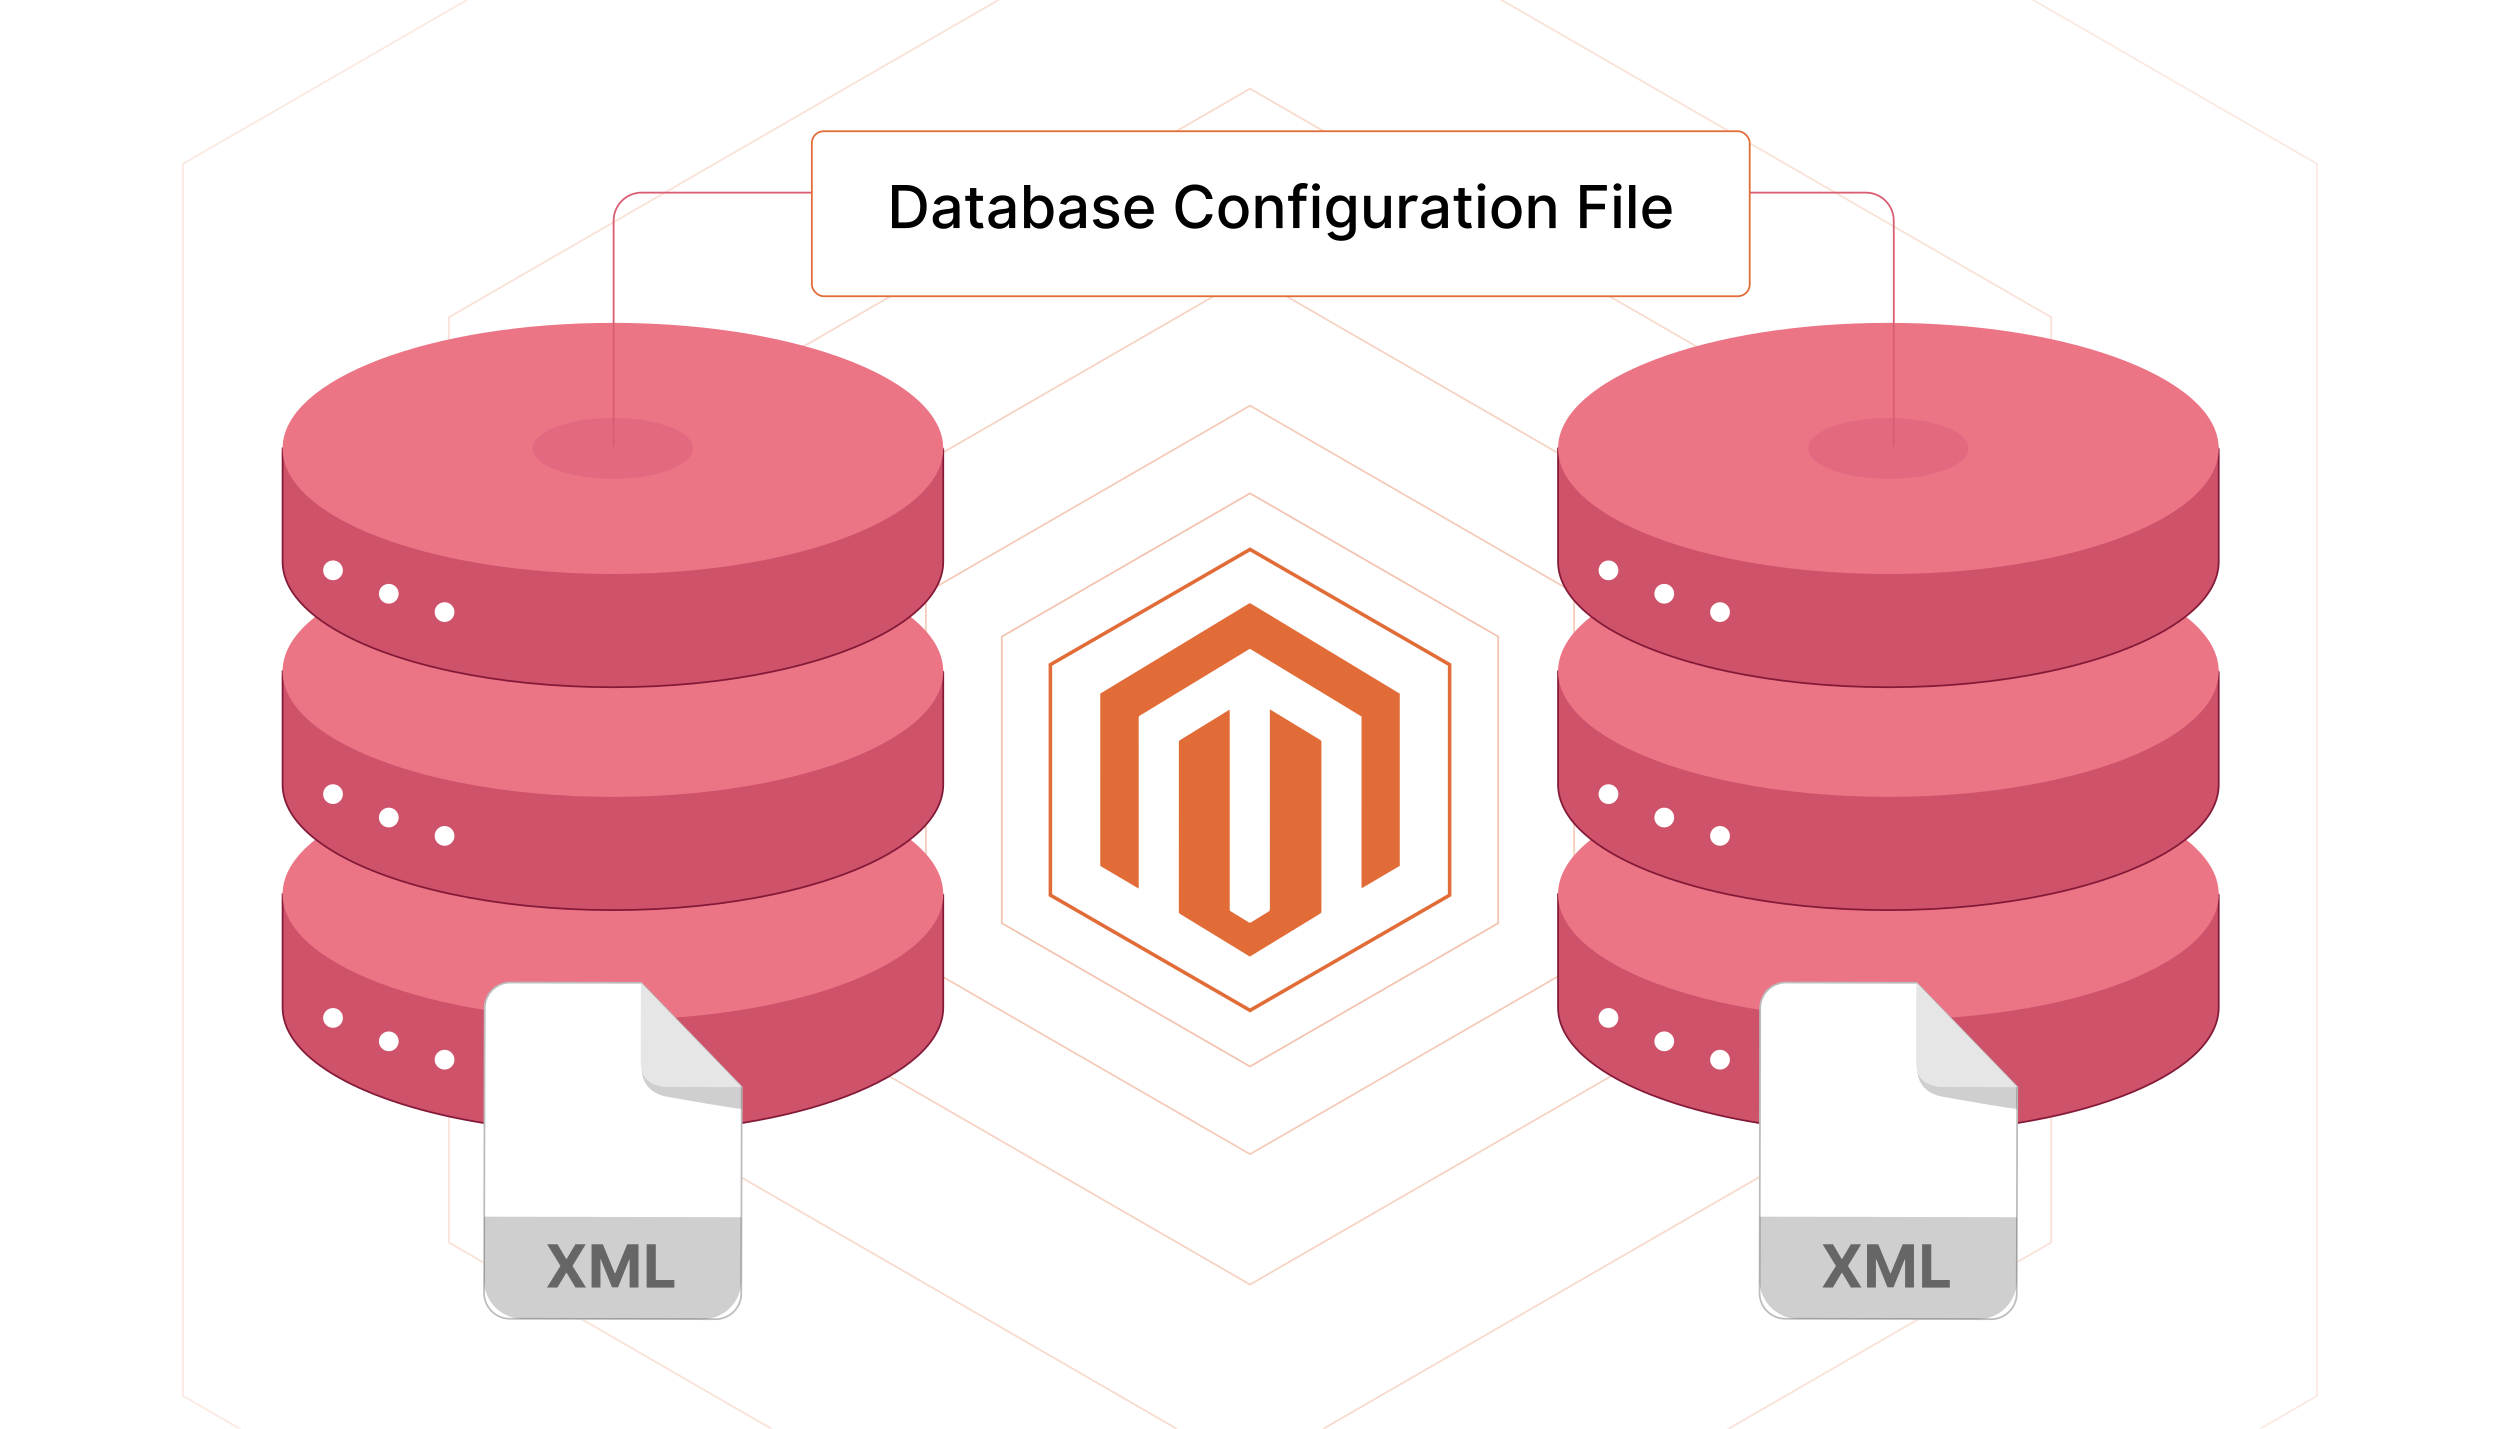
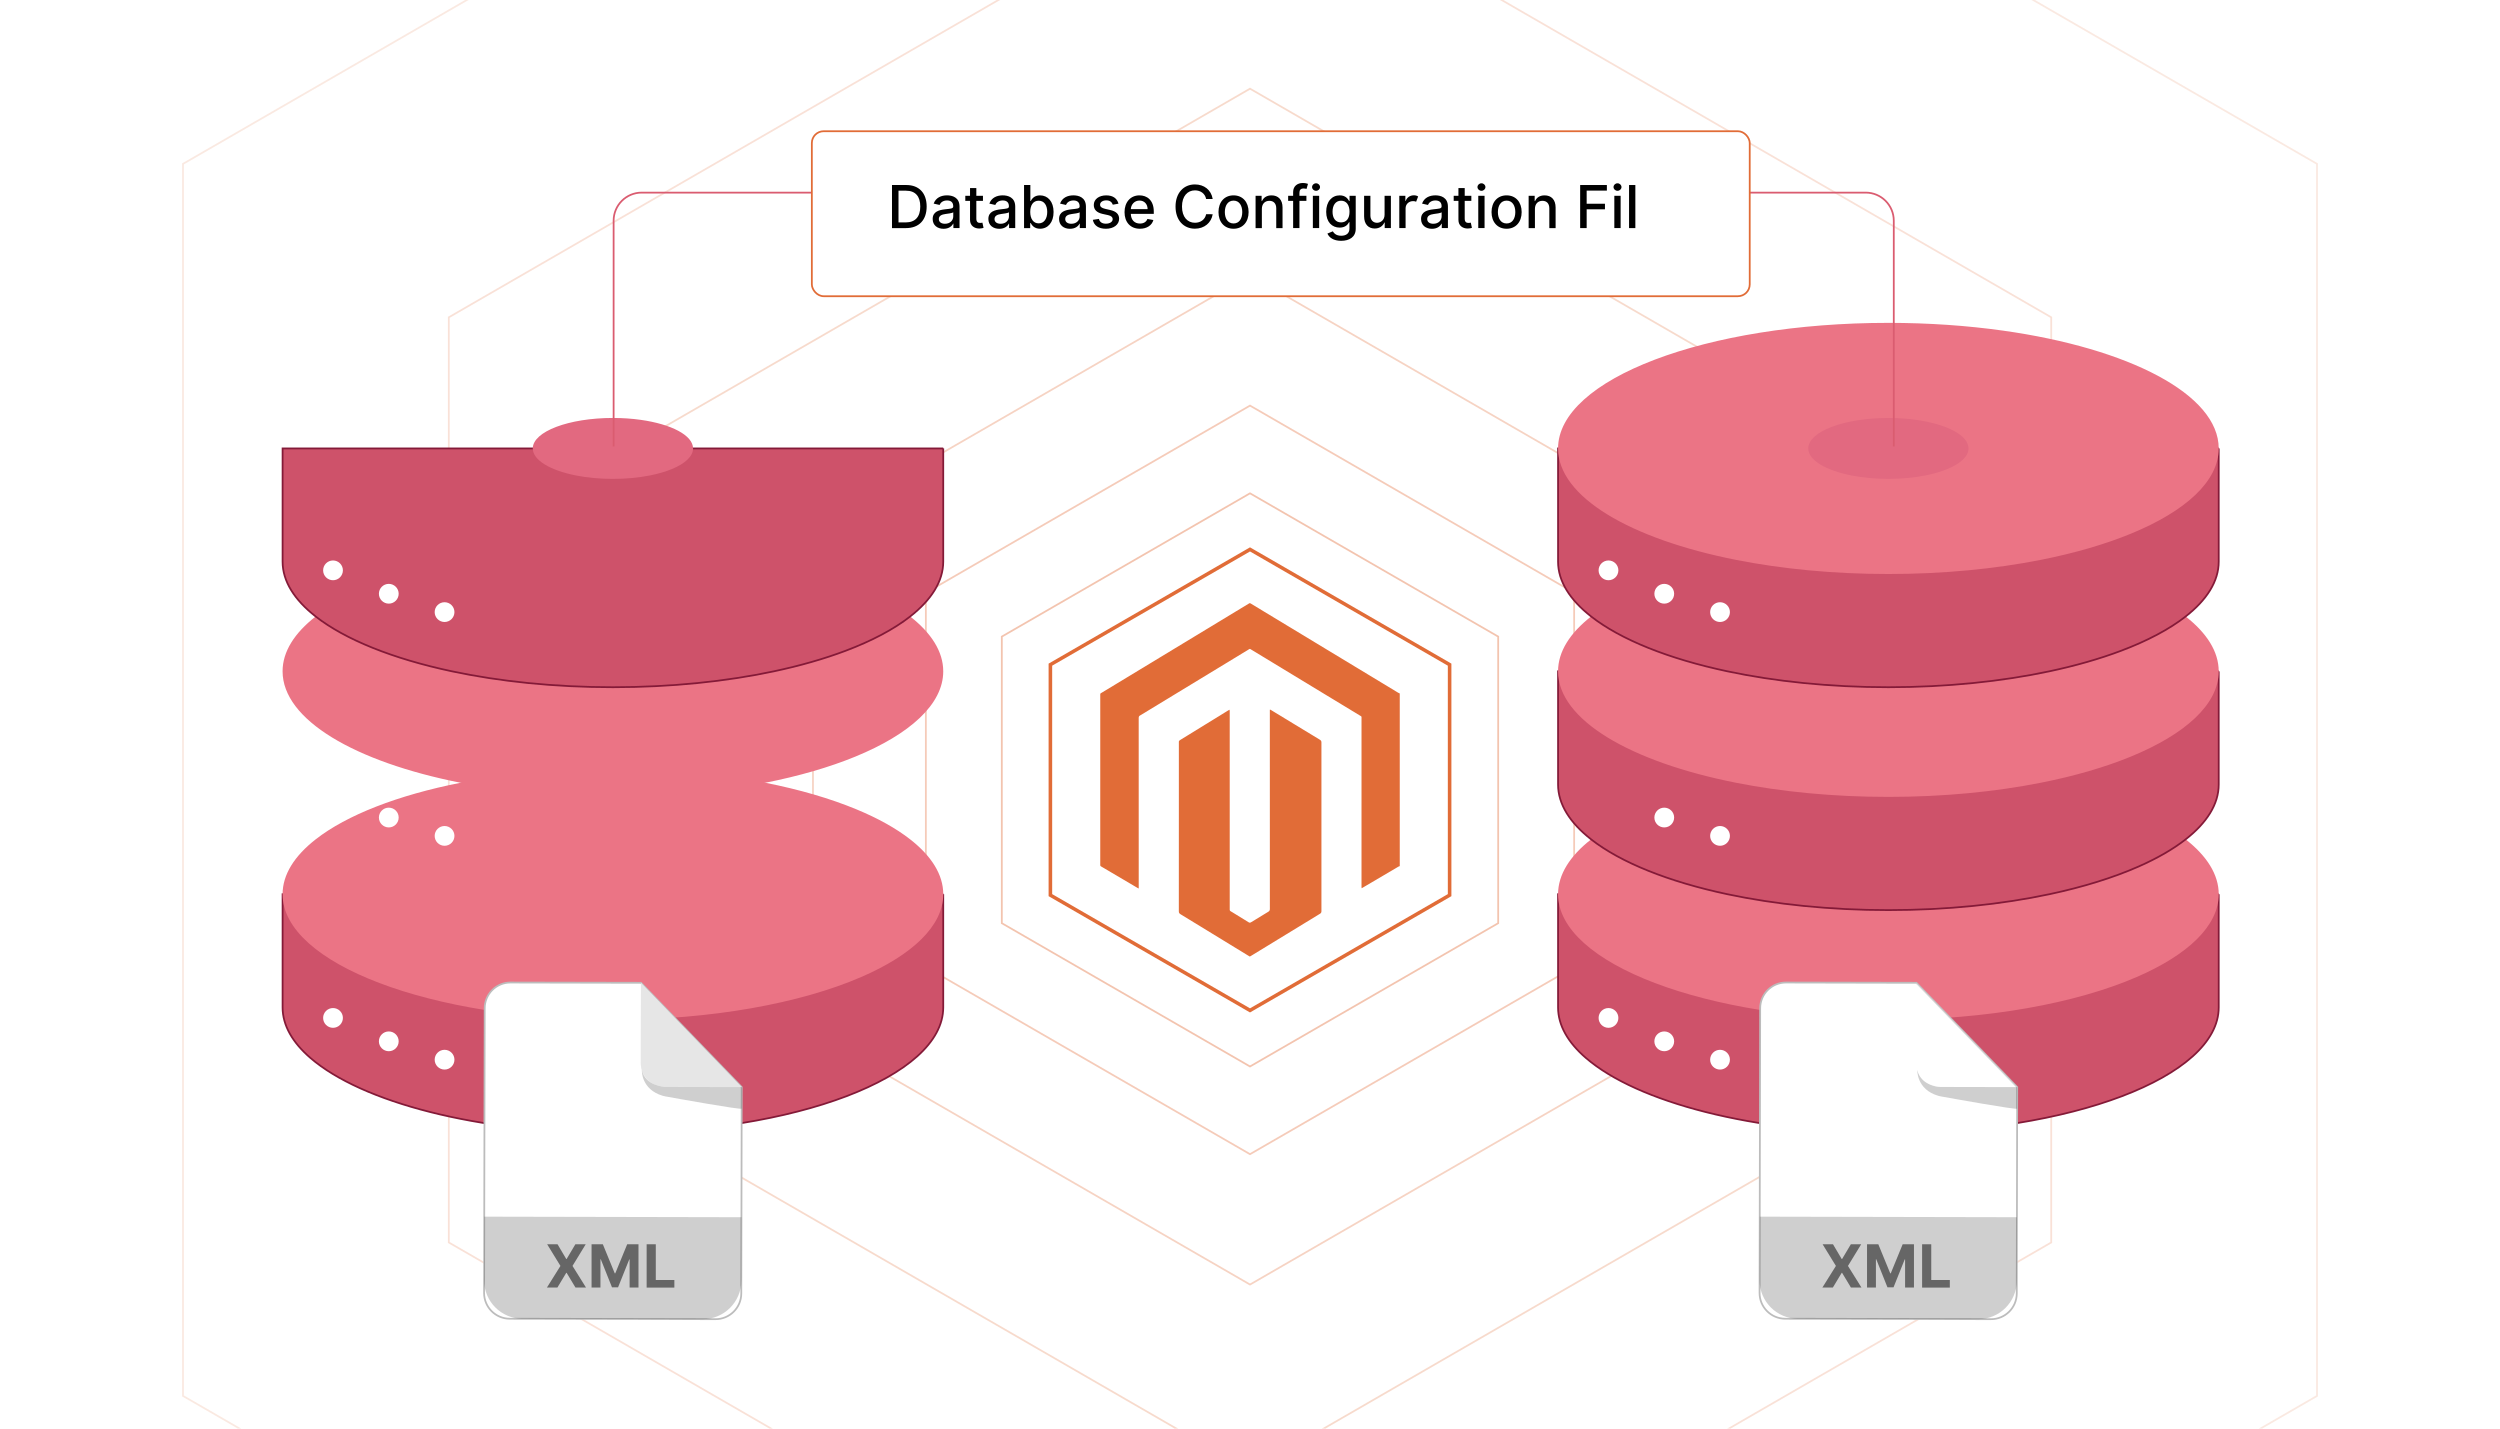
<svg xmlns="http://www.w3.org/2000/svg" id="Layer_1" data-name="Layer 1" viewBox="0 0 350 200">
  <defs>
    <clipPath id="clippath">
      <rect width="350" height="200" fill="none" />
    </clipPath>
    <filter id="drop-shadow-1" x="98.52" y="3.24" width="161.76" height="53.52" filterUnits="userSpaceOnUse">
      <feOffset dx="3" dy="3" />
      <feGaussianBlur result="blur" stdDeviation="5" />
      <feFlood flood-color="#000" flood-opacity=".07" />
      <feComposite in2="blur" operator="in" />
      <feComposite in="SourceGraphic" />
    </filter>
  </defs>
  <g clip-path="url(#clippath)">
    <rect x="-77.061" y="-10.017" width="549.082" height="219.633" fill="#fff" />
    <g>
      <g>
        <polygon points="367.106 220.098 367.106 -1.727 175 -112.639 -17.105 -1.727 -17.105 220.098 175 331.01 367.106 220.098" fill="#fff" opacity=".1" stroke="#e16c37" stroke-miterlimit="10" stroke-width=".25" />
        <polygon points="324.379 195.43 324.379 22.941 175 -63.303 25.621 22.941 25.621 195.43 175 281.674 324.379 195.43" fill="#fff" opacity=".15" stroke="#e16c37" stroke-miterlimit="10" stroke-width=".25" />
        <polygon points="287.17 173.946 287.17 44.424 175 -20.337 62.831 44.424 62.831 173.946 175 238.708 287.17 173.946" fill="#fff" opacity=".2" stroke="#e16c37" stroke-miterlimit="10" stroke-width=".25" />
        <polygon points="258.804 157.57 258.804 60.801 175 12.417 91.196 60.801 91.196 157.57 175 205.954 258.804 157.57" fill="#fff" opacity=".25" stroke="#e16c37" stroke-miterlimit="10" stroke-width=".25" />
        <polygon points="236.186 144.511 236.186 73.86 175 38.534 113.814 73.86 113.814 144.511 175 179.837 236.186 144.511" fill="#fff" opacity=".3" stroke="#e16c37" stroke-miterlimit="10" stroke-width=".25" />
        <polygon points="220.379 135.385 220.379 82.986 175 56.786 129.621 82.986 129.621 135.385 175 161.585 220.379 135.385" fill="#fff" opacity=".35" stroke="#e16c37" stroke-miterlimit="10" stroke-width=".25" />
        <polygon points="209.747 129.247 209.747 89.124 175 69.063 140.253 89.124 140.253 129.247 175 149.308 209.747 129.247" fill="#fff" opacity=".4" stroke="#e16c37" stroke-miterlimit="10" stroke-width=".25" />
        <polygon points="202.946 125.32 202.946 93.051 175 76.916 147.054 93.051 147.054 125.32 175 141.455 202.946 125.32" fill="#fff" stroke="#e16c37" stroke-miterlimit="10" stroke-width=".5" />
        <g>
          <path d="M195.965,121.255c-.059.023-.123.039-.178.07-1.655.973-3.309,1.948-4.964,2.922-.057.033-.115.065-.19.107-.009-.055-.019-.096-.021-.138-.003-.066-.001-.133-.001-.199.001-7.805.001-15.61.001-23.415,0-.345.042-.264-.24-.435-5.043-3.061-10.086-6.121-15.13-9.18-.316-.191-.221-.187-.523-.004-5.019,3.05-10.037,6.101-15.055,9.151-.011.007-.022.015-.034.02-.166.071-.214.191-.214.374.005,7.865.004,15.729.004,23.594v.269c-.074-.037-.131-.062-.184-.093-1.586-.934-3.171-1.869-4.756-2.804-.114-.067-.227-.137-.343-.201-.072-.04-.106-.094-.103-.176.002-.059-0-.119-0-.179,0-7.845-0-15.69.001-23.534,0-.37-.034-.281.265-.462,6.817-4.132,13.635-8.262,20.453-12.392.023-.014.048-.025.068-.041.1-.084.19-.075.303-.005.585.362,1.177.716,1.766,1.072,6.288,3.804,12.575,7.609,18.864,11.412.065.039.14.063.21.094v24.171Z" fill="#e16c37" />
          <path d="M172.129,99.359c.014.067.027.103.029.141.004.079.002.159.002.238,0,9.117-0,18.234.001,27.351,0,.493-.043.372.352.617.76.471,1.525.932,2.283,1.407.132.083.227.082.358 0.0.799-.496,1.6-.988,2.408-1.469.165-.098.218-.206.218-.395-.005-9.21-.004-18.419-.004-27.629v-.261c.094-.025.147.035.204.07,1.064.646,2.127,1.293,3.191,1.94,1.205.733,2.407,1.47,3.616,2.197.156.094.213.198.213.379-.004,7.871-.004,15.743-0,23.614,0,.172-.05.275-.201.367-3.211,1.957-6.42,3.919-9.629,5.88-.062.038-.125.073-.197.114-.13-.078-.26-.155-.389-.234-3.106-1.901-6.211-3.803-9.321-5.698-.17-.104-.229-.216-.228-.412.005-4.32.004-8.64.004-12.96,0-3.512,0-7.023,0-10.535,0-.053.006-.107-.001-.159-.021-.153.05-.238.179-.317,2.234-1.372,4.466-2.749,6.698-4.124.061-.038.125-.071.215-.123Z" fill="#e16c37" />
        </g>
      </g>
      <g>
        <g>
          <path d="M132.054,125.188v15.851c0,9.71-20.705,17.581-46.246,17.581-18.907,0-35.164-4.313-42.333-10.493-2.516-2.168-3.913-4.567-3.913-7.088v-15.851h92.493Z" fill="#ce526a" stroke="#841a38" stroke-miterlimit="10" stroke-width=".25" />
          <path d="M132.054,125.188c0,4.442-4.335,8.5-11.483,11.595-8.476,3.669-20.908,5.985-34.763,5.985-25.541,0-46.246-7.871-46.246-17.58,0-2.752,1.664-5.357,4.63-7.677,4.345-3.398,11.485-6.184,20.284-7.926,6.383-1.264,13.639-1.979,21.333-1.979s14.95.714,21.333,1.979c4.806.951,9.118,2.214,12.749,3.719,3.017,1.249,5.564,2.665,7.535,4.207,2.966,2.319,4.63,4.924,4.63,7.677Z" fill="#eb7485" />
-           <path d="M132.054,93.984v15.851c0,2.752-1.664,5.357-4.63,7.677-1.771,1.385-4.006,2.668-6.629,3.821-3.514,1.544-7.722,2.852-12.441,3.856-6.67,1.418-14.36,2.227-22.546,2.227s-15.876-.809-22.546-2.227c-8.241-1.753-14.926-4.436-19.07-7.677-2.966-2.319-4.63-4.924-4.63-7.677v-15.851h92.493Z" fill="#ce526a" stroke="#841a38" stroke-miterlimit="10" stroke-width=".25" />
          <path d="M132.054,93.984c0,4.617-4.683,8.819-12.341,11.956-3.594,1.473-7.844,2.711-12.572,3.646-6.383,1.264-13.638,1.979-21.333,1.979s-14.95-.714-21.333-1.979c-14.804-2.931-24.914-8.818-24.914-15.602,0-2.752,1.664-5.357,4.63-7.676,4.345-3.398,11.486-6.184,20.284-7.926,6.383-1.264,13.638-1.978,21.332-1.978s14.949.714,21.332,1.978c5.338,1.056,10.066,2.498,13.93,4.227,2.504,1.121,4.646,2.363,6.354,3.699,2.966,2.319,4.63,4.923,4.63,7.676Z" fill="#eb7485" />
          <path d="M132.054,62.779v15.851c0,2.752-1.664,5.357-4.63,7.677-2.294,1.794-5.369,3.418-9.055,4.807-2.97,1.12-6.338,2.087-10.015,2.869-6.67,1.419-14.36,2.228-22.546,2.228s-15.876-.809-22.546-2.228c-8.241-1.752-14.926-4.436-19.07-7.676-2.966-2.32-4.63-4.925-4.63-7.677v-15.851h92.493Z" fill="#ce526a" stroke="#841a38" stroke-miterlimit="10" stroke-width=".25" />
-           <path d="M132.054,62.779c0,4.597-4.641,8.782-12.24,11.915-3.615,1.491-7.901,2.743-12.674,3.688-6.383,1.264-13.638,1.979-21.332,1.979s-14.949-.714-21.332-1.979c-14.805-2.931-24.914-8.818-24.914-15.602,0-9.709,20.705-17.58,46.246-17.58,5.644,0,11.052.385,16.052,1.088,17.628,2.48,30.194,8.928,30.194,16.492Z" fill="#eb7485" />
          <path d="M97.027,62.779c0,1.115-1.126,2.131-2.969,2.89-.877.362-1.917.665-3.075.895-1.548.307-3.308.48-5.175.48s-3.627-.173-5.175-.48c-3.592-.711-6.044-2.139-6.044-3.785,0-2.356,5.023-4.265,11.219-4.265,1.369,0,2.681.093,3.894.264,4.277.602,7.325,2.166,7.325,4.001Z" fill="#e26980" />
          <circle cx="46.622" cy="79.849" r="1.384" fill="#fff" />
          <circle cx="54.43" cy="83.125" r="1.384" fill="#fff" />
          <circle cx="62.238" cy="85.695" r="1.384" fill="#fff" />
          <circle cx="46.622" cy="111.179" r="1.384" fill="#fff" />
          <circle cx="54.43" cy="114.456" r="1.384" fill="#fff" />
          <circle cx="62.238" cy="117.025" r="1.384" fill="#fff" />
          <circle cx="46.622" cy="142.51" r="1.384" fill="#fff" />
          <circle cx="54.43" cy="145.786" r="1.384" fill="#fff" />
          <circle cx="62.238" cy="148.356" r="1.384" fill="#fff" />
        </g>
        <g>
          <path d="M310.62,125.188v15.851c0,9.71-20.705,17.581-46.246,17.581-18.907,0-35.164-4.313-42.333-10.493-2.516-2.168-3.913-4.567-3.913-7.088v-15.851h92.493Z" fill="#ce526a" stroke="#841a38" stroke-miterlimit="10" stroke-width=".25" />
          <path d="M310.62,125.188c0,4.442-4.335,8.5-11.483,11.595-8.476,3.669-20.908,5.985-34.763,5.985-25.541,0-46.246-7.871-46.246-17.58,0-2.752,1.664-5.357,4.63-7.677,4.345-3.398,11.485-6.184,20.284-7.926,6.383-1.264,13.639-1.979,21.333-1.979s14.95.714,21.333,1.979c4.806.951,9.118,2.214,12.749,3.719,3.017,1.249,5.564,2.665,7.535,4.207,2.966,2.319,4.63,4.924,4.63,7.677Z" fill="#eb7485" />
          <path d="M310.62,93.984v15.851c0,2.752-1.664,5.357-4.63,7.677-1.771,1.385-4.006,2.668-6.629,3.821-3.514,1.544-7.722,2.852-12.441,3.856-6.67,1.418-14.36,2.227-22.546,2.227s-15.876-.809-22.546-2.227c-8.241-1.753-14.926-4.436-19.07-7.677-2.966-2.319-4.63-4.924-4.63-7.677v-15.851h92.493Z" fill="#ce526a" stroke="#841a38" stroke-miterlimit="10" stroke-width=".25" />
          <path d="M310.62,93.984c0,4.617-4.683,8.819-12.341,11.956-3.594,1.473-7.844,2.711-12.572,3.646-6.383,1.264-13.638,1.979-21.333,1.979s-14.95-.714-21.333-1.979c-14.804-2.931-24.914-8.818-24.914-15.602,0-2.752,1.664-5.357,4.63-7.676,4.345-3.398,11.486-6.184,20.284-7.926,6.383-1.264,13.638-1.978,21.332-1.978s14.949.714,21.332,1.978c5.338,1.056,10.066,2.498,13.93,4.227,2.504,1.121,4.646,2.363,6.354,3.699,2.966,2.319,4.63,4.923,4.63,7.676Z" fill="#eb7485" />
          <path d="M310.62,62.779v15.851c0,2.752-1.664,5.357-4.63,7.677-2.294,1.794-5.369,3.418-9.055,4.807-2.97,1.12-6.338,2.087-10.015,2.869-6.67,1.419-14.36,2.228-22.546,2.228s-15.876-.809-22.546-2.228c-8.241-1.752-14.926-4.436-19.07-7.676-2.966-2.32-4.63-4.925-4.63-7.677v-15.851h92.493Z" fill="#ce526a" stroke="#841a38" stroke-miterlimit="10" stroke-width=".25" />
          <path d="M310.62,62.779c0,4.597-4.641,8.782-12.24,11.915-3.615,1.491-7.901,2.743-12.674,3.688-6.383,1.264-13.638,1.979-21.332,1.979s-14.949-.714-21.332-1.979c-14.805-2.931-24.914-8.818-24.914-15.602,0-9.709,20.705-17.58,46.246-17.58,5.644,0,11.052.385,16.052,1.088,17.628,2.48,30.194,8.928,30.194,16.492Z" fill="#eb7485" />
          <path d="M275.593,62.779c0,1.115-1.126,2.131-2.969,2.89-.877.362-1.917.665-3.075.895-1.548.307-3.308.48-5.175.48s-3.627-.173-5.175-.48c-3.592-.711-6.044-2.139-6.044-3.785,0-2.356,5.023-4.265,11.219-4.265,1.369,0,2.681.093,3.894.264,4.277.602,7.325,2.166,7.325,4.001Z" fill="#e26980" />
          <circle cx="225.188" cy="79.849" r="1.384" fill="#fff" />
          <circle cx="232.996" cy="83.125" r="1.384" fill="#fff" />
          <circle cx="240.804" cy="85.695" r="1.384" fill="#fff" />
-           <circle cx="225.188" cy="111.179" r="1.384" fill="#fff" />
          <circle cx="232.996" cy="114.456" r="1.384" fill="#fff" />
          <circle cx="240.804" cy="117.025" r="1.384" fill="#fff" />
          <circle cx="225.188" cy="142.51" r="1.384" fill="#fff" />
          <circle cx="232.996" cy="145.786" r="1.384" fill="#fff" />
          <circle cx="240.804" cy="148.356" r="1.384" fill="#fff" />
        </g>
        <g>
          <g>
            <path d="M100.168,184.684l-28.8-.062c-1.99-.004-3.6-1.621-3.596-3.611l.086-39.862c.004-1.99,1.621-3.6,3.611-3.596l18.265.04,14.107,14.603-.062,28.894c-.004,1.99-1.621,3.6-3.611,3.596Z" fill="#fff" stroke="#bcbcbc" stroke-miterlimit="10" stroke-width=".25" />
            <g opacity=".2">
              <path d="M67.781,170.371h36.007v8.899c0,2.971-2.412,5.383-5.383,5.383h-25.242c-2.971,0-5.383-2.412-5.383-5.383v-8.899h0Z" transform="translate(.385 -.185) rotate(.124)" fill="#111" />
            </g>
            <path d="M89.735,137.591l-.024,11.219c-.004,1.851,1.493,3.355,3.344,3.359l10.787.025-14.107-14.603Z" fill="#d6d6d6" />
            <g opacity=".2">
              <path d="M89.856,149.795s-.148,2.721,2.948,3.622c.116.034.235.059.354.081,1.408.255,10.677,1.924,10.677,1.711.001-.231.006-3.015.006-3.015l-10.787-.023s-2.693-.098-3.199-2.376Z" fill="#111" />
            </g>
            <g>
              <path d="M79.277,176.264h.047l1.228-2.066h1.448l-1.85,3.031,1.892,3.031h-1.474l-1.244-2.069h-.047l-1.243,2.069h-1.468l1.897-3.031-1.862-3.031h1.453l1.223,2.066Z" fill="#666" />
              <path d="M84.397,174.197l1.669,4.073h.071l1.67-4.073h1.581v6.062h-1.243v-3.946h-.05l-1.569,3.917h-.846l-1.569-3.932h-.05v3.961h-1.243v-6.062h1.581Z" fill="#666" />
              <path d="M90.529,174.197h1.282v5.006h2.599v1.057h-3.881v-6.062Z" fill="#666" />
            </g>
          </g>
          <g opacity=".4">
            <path d="M89.735,137.591l-.024,11.219c-.004,1.851,1.493,3.355,3.344,3.359l10.787.025-14.107-14.603Z" fill="#fff" />
          </g>
        </g>
        <g>
          <g>
            <path d="M278.735,184.684l-28.8-.062c-1.99-.004-3.6-1.621-3.596-3.611l.086-39.862c.004-1.99,1.621-3.6,3.611-3.596l18.265.04,14.107,14.603-.062,28.894c-.004,1.99-1.621,3.6-3.611,3.596Z" fill="#fff" stroke="#bcbcbc" stroke-miterlimit="10" stroke-width=".25" />
            <g opacity=".2">
              <path d="M246.347,170.371h36.007v8.899c0,2.971-2.412,5.383-5.383,5.383h-25.242c-2.971,0-5.383-2.412-5.383-5.383v-8.899h0Z" transform="translate(.385 -.572) rotate(.124)" fill="#111" />
            </g>
-             <path d="M268.301,137.591l-.024,11.219c-.004,1.851,1.493,3.355,3.344,3.359l10.787.025-14.107-14.603Z" fill="#d6d6d6" />
            <g opacity=".2">
              <path d="M268.422,149.795s-.148,2.721,2.948,3.622c.116.034.235.059.354.081,1.408.255,10.677,1.924,10.677,1.711.001-.231.006-3.015.006-3.015l-10.787-.023s-2.693-.098-3.199-2.376Z" fill="#111" />
            </g>
            <g>
              <path d="M257.843,176.264h.048l1.228-2.066h1.447l-1.851,3.031,1.892,3.031h-1.474l-1.243-2.069h-.048l-1.243,2.069h-1.468l1.897-3.031-1.862-3.031h1.453l1.223,2.066Z" fill="#666" />
              <path d="M262.963,174.197l1.67,4.073h.071l1.669-4.073h1.581v6.062h-1.243v-3.946h-.051l-1.568,3.917h-.847l-1.569-3.932h-.05v3.961h-1.243v-6.062h1.58Z" fill="#666" />
              <path d="M269.095,174.197h1.281v5.006h2.6v1.057h-3.881v-6.062Z" fill="#666" />
            </g>
          </g>
          <g opacity=".4">
            <path d="M268.301,137.591l-.024,11.219c-.004,1.851,1.493,3.355,3.344,3.359l10.787.025-14.107-14.603Z" fill="#fff" />
          </g>
        </g>
      </g>
      <path d="M265.129,62.502v-31.601c0-2.174-1.762-3.936-3.936-3.936H89.842c-2.174,0-3.936,1.762-3.936,3.936v31.601" fill="none" stroke="#da5c70" stroke-miterlimit="10" stroke-width=".25" />
      <g filter="url(#drop-shadow-1)">
        <rect x="110.658" y="15.371" width="131.304" height="23.099" rx="1.655" ry="1.655" fill="#fff" stroke="#e16c37" stroke-miterlimit="10" stroke-width=".25" />
        <g>
          <path d="M121.879,28.934v-6.031h2.014c1.776,0,2.839,1.131,2.839,3.007,0,1.885-1.063,3.024-2.901,3.024h-1.953ZM123.782,28.139c1.375,0,2.056-.801,2.056-2.229,0-1.422-.68-2.212-2-2.212h-1.048v4.441h.992Z" />
          <path d="M127.575,27.655c0-1.027.877-1.252,1.734-1.352.813-.094,1.143-.088,1.143-.409v-.021c0-.513-.292-.81-.86-.81-.592,0-.921.309-1.051.63l-.828-.189c.295-.825,1.049-1.155,1.867-1.155.719,0,1.755.262,1.755,1.579v3.004h-.86v-.619h-.036c-.168.339-.589.719-1.337.719-.86,0-1.528-.489-1.528-1.378ZM130.455,27.302v-.584c-.127.127-.804.204-1.09.242-.509.068-.928.236-.928.707,0,.435.359.66.857.66.733,0,1.161-.489,1.161-1.025Z" />
          <path d="M134.614,25.117h-.928v2.488c0,.509.256.604.542.604.141,0,.25-.026.309-.038l.159.728c-.103.038-.292.091-.572.094-.695.015-1.322-.383-1.319-1.205v-2.671h-.663v-.707h.663v-1.084h.881v1.084h.928v.707Z" />
          <path d="M135.371,27.655c0-1.027.877-1.252,1.734-1.352.813-.094,1.143-.088,1.143-.409v-.021c0-.513-.292-.81-.86-.81-.592,0-.921.309-1.051.63l-.827-.189c.294-.825,1.048-1.155,1.867-1.155.719,0,1.755.262,1.755,1.579v3.004h-.86v-.619h-.036c-.168.339-.589.719-1.337.719-.86,0-1.528-.489-1.528-1.378ZM138.251,27.302v-.584c-.127.127-.804.204-1.09.242-.509.068-.928.236-.928.707,0,.435.359.66.857.66.733,0,1.161-.489,1.161-1.025Z" />
          <path d="M140.37,22.902h.88v2.241h.053c.156-.28.46-.792,1.299-.792,1.092,0,1.899.863,1.899,2.33,0,1.464-.795,2.341-1.891,2.341-.825,0-1.148-.503-1.308-.792h-.074v.704h-.86v-6.031ZM142.414,28.271c.786,0,1.198-.692,1.198-1.599,0-.898-.4-1.573-1.198-1.573-.769,0-1.181.627-1.181,1.573,0,.951.424,1.599,1.181,1.599Z" />
          <path d="M145.27,27.655c0-1.027.877-1.252,1.734-1.352.813-.094,1.143-.088,1.143-.409v-.021c0-.513-.292-.81-.86-.81-.592,0-.921.309-1.051.63l-.827-.189c.294-.825,1.048-1.155,1.867-1.155.719,0,1.755.262,1.755,1.579v3.004h-.86v-.619h-.036c-.168.339-.589.719-1.337.719-.86,0-1.528-.489-1.528-1.378ZM148.151,27.302v-.584c-.127.127-.804.204-1.09.242-.509.068-.928.236-.928.707,0,.435.359.66.857.66.733,0,1.161-.489,1.161-1.025Z" />
          <path d="M152.79,25.656c-.103-.303-.356-.606-.904-.606-.5,0-.877.247-.875.595-.003.306.212.474.71.592l.719.165c.831.191,1.237.586,1.237,1.225,0,.819-.757,1.399-1.849,1.399-1.016,0-1.682-.451-1.829-1.252l.851-.13c.106.445.445.671.972.671.577,0,.951-.273.951-.624,0-.283-.204-.477-.639-.574l-.766-.168c-.848-.189-1.237-.616-1.237-1.257,0-.801.724-1.34,1.746-1.34.978,0,1.528.46,1.711,1.164l-.798.141Z" />
          <path d="M154.435,26.701c0-1.39.831-2.35,2.091-2.35,1.025,0,2.003.639,2.003,2.274v.312h-3.216c.024.872.53,1.36,1.284,1.36.5,0,.883-.218,1.042-.645l.834.15c-.2.736-.898,1.222-1.885,1.222-1.334,0-2.153-.919-2.153-2.324ZM157.665,26.277c-.003-.692-.45-1.199-1.134-1.199-.715,0-1.181.557-1.216,1.199h2.35Z" />
          <path d="M165.859,24.864c-.15-.78-.795-1.213-1.563-1.213-1.04,0-1.817.804-1.817,2.268,0,1.476.78,2.268,1.814,2.268.763,0,1.411-.424,1.566-1.196l.919.003c-.197,1.193-1.166,2.023-2.491,2.023-1.567,0-2.712-1.169-2.712-3.098s1.151-3.098,2.712-3.098c1.275,0,2.285.754,2.491,2.044h-.919Z" />
          <path d="M167.588,26.692c0-1.408.834-2.341,2.108-2.341s2.109.934,2.109,2.341c0,1.399-.834,2.333-2.109,2.333s-2.108-.934-2.108-2.333ZM170.916,26.689c0-.866-.389-1.602-1.216-1.602-.834,0-1.222.736-1.222,1.602,0,.869.389,1.596,1.222,1.596.827,0,1.216-.728,1.216-1.596Z" />
          <path d="M173.662,28.934h-.881v-4.523h.845v.736h.056c.209-.48.654-.795,1.334-.795.925,0,1.54.586,1.54,1.705v2.877h-.881v-2.771c0-.657-.362-1.049-.96-1.049-.613,0-1.054.413-1.054,1.134v2.686Z" />
          <path d="M179.898,25.117h-.976v3.816h-.883v-3.816h-.698v-.707h.698v-.524c0-.848.627-1.266,1.343-1.266.356,0,.612.074.736.121l-.206.713c-.083-.026-.212-.068-.395-.068-.431,0-.596.218-.596.619v.406h.976v.707Z" />
          <path d="M180.69,23.188c0-.289.25-.527.557-.527.303,0,.556.239.556.527s-.253.524-.556.524c-.307,0-.557-.236-.557-.524ZM180.801,24.41h.881v4.523h-.881v-4.523Z" />
          <path d="M182.837,29.699l.757-.312c.156.25.441.618,1.175.618.669,0,1.154-.309,1.154-1.007v-.89h-.056c-.159.289-.479.757-1.31.757-1.069,0-1.891-.769-1.891-2.211,0-1.44.804-2.303,1.897-2.303.843,0,1.154.513,1.31.792h.065v-.733h.863v4.623c0,1.154-.89,1.682-2.041,1.682-1.081,0-1.685-.471-1.923-1.016ZM185.932,26.643c0-.916-.412-1.544-1.181-1.544-.795,0-1.195.674-1.195,1.544,0,.889.409,1.493,1.195,1.493.76,0,1.181-.56,1.181-1.493Z" />
          <path d="M190.841,24.41h.884v4.523h-.866v-.783h-.047c-.209.483-.671.842-1.352.842-.869,0-1.484-.584-1.484-1.705v-2.877h.881v2.771c0,.616.377,1.01.922,1.01.494,0,1.065-.365,1.062-1.134v-2.647Z" />
          <path d="M192.9,24.41h.852v.719h.047c.165-.486.612-.787,1.148-.787.247,0,.441.065.592.165l-.282.736c-.106-.053-.239-.088-.41-.088-.609,0-1.065.427-1.065,1.016v2.762h-.881v-4.523Z" />
          <path d="M195.948,27.655c0-1.027.878-1.252,1.734-1.352.814-.094,1.143-.088,1.143-.409v-.021c0-.513-.291-.81-.859-.81-.592,0-.922.309-1.052.63l-.827-.189c.294-.825,1.048-1.155,1.867-1.155.718,0,1.755.262,1.755,1.579v3.004h-.86v-.619h-.035c-.168.339-.589.719-1.337.719-.859,0-1.528-.489-1.528-1.378ZM198.828,27.302v-.584c-.126.127-.804.204-1.089.242-.51.068-.928.236-.928.707,0,.435.358.66.856.66.733,0,1.16-.489,1.16-1.025Z" />
          <path d="M202.987,25.117h-.928v2.488c0,.509.257.604.542.604.142,0,.251-.026.31-.038l.159.728c-.103.038-.292.091-.571.094-.695.015-1.322-.383-1.319-1.205v-2.671h-.663v-.707h.663v-1.084h.88v1.084h.928v.707Z" />
          <path d="M203.846,23.188c0-.289.25-.527.557-.527.303,0,.556.239.556.527s-.253.524-.556.524c-.307,0-.557-.236-.557-.524ZM203.957,24.41h.881v4.523h-.881v-4.523Z" />
          <path d="M205.815,26.692c0-1.408.833-2.341,2.108-2.341s2.108.934,2.108,2.341c0,1.399-.833,2.333-2.108,2.333s-2.108-.934-2.108-2.333ZM209.144,26.689c0-.866-.389-1.602-1.217-1.602-.833,0-1.222.736-1.222,1.602,0,.869.389,1.596,1.222,1.596.828,0,1.217-.728,1.217-1.596Z" />
          <path d="M211.89,28.934h-.881v-4.523h.846v.736h.056c.209-.48.653-.795,1.334-.795.925,0,1.54.586,1.54,1.705v2.877h-.88v-2.771c0-.657-.362-1.049-.961-1.049-.612,0-1.054.413-1.054,1.134v2.686Z" />
          <path d="M218.223,22.902h3.739v.783h-2.83v1.838h2.562v.78h-2.562v2.63h-.909v-6.031Z" />
          <path d="M222.894,23.188c0-.289.25-.527.557-.527.303,0,.556.239.556.527s-.253.524-.556.524c-.307,0-.557-.236-.557-.524ZM223.006,24.41h.881v4.523h-.881v-4.523Z" />
          <path d="M225.949,28.934h-.881v-6.031h.881v6.031Z" />
-           <path d="M226.927,26.701c0-1.39.83-2.35,2.091-2.35,1.025,0,2.003.639,2.003,2.274v.312h-3.216c.023.872.53,1.36,1.284,1.36.5,0,.883-.218,1.042-.645l.833.15c-.2.736-.897,1.222-1.885,1.222-1.334,0-2.152-.919-2.152-2.324ZM230.157,26.277c-.003-.692-.45-1.199-1.134-1.199-.716,0-1.181.557-1.216,1.199h2.35Z" />
        </g>
      </g>
    </g>
  </g>
</svg>